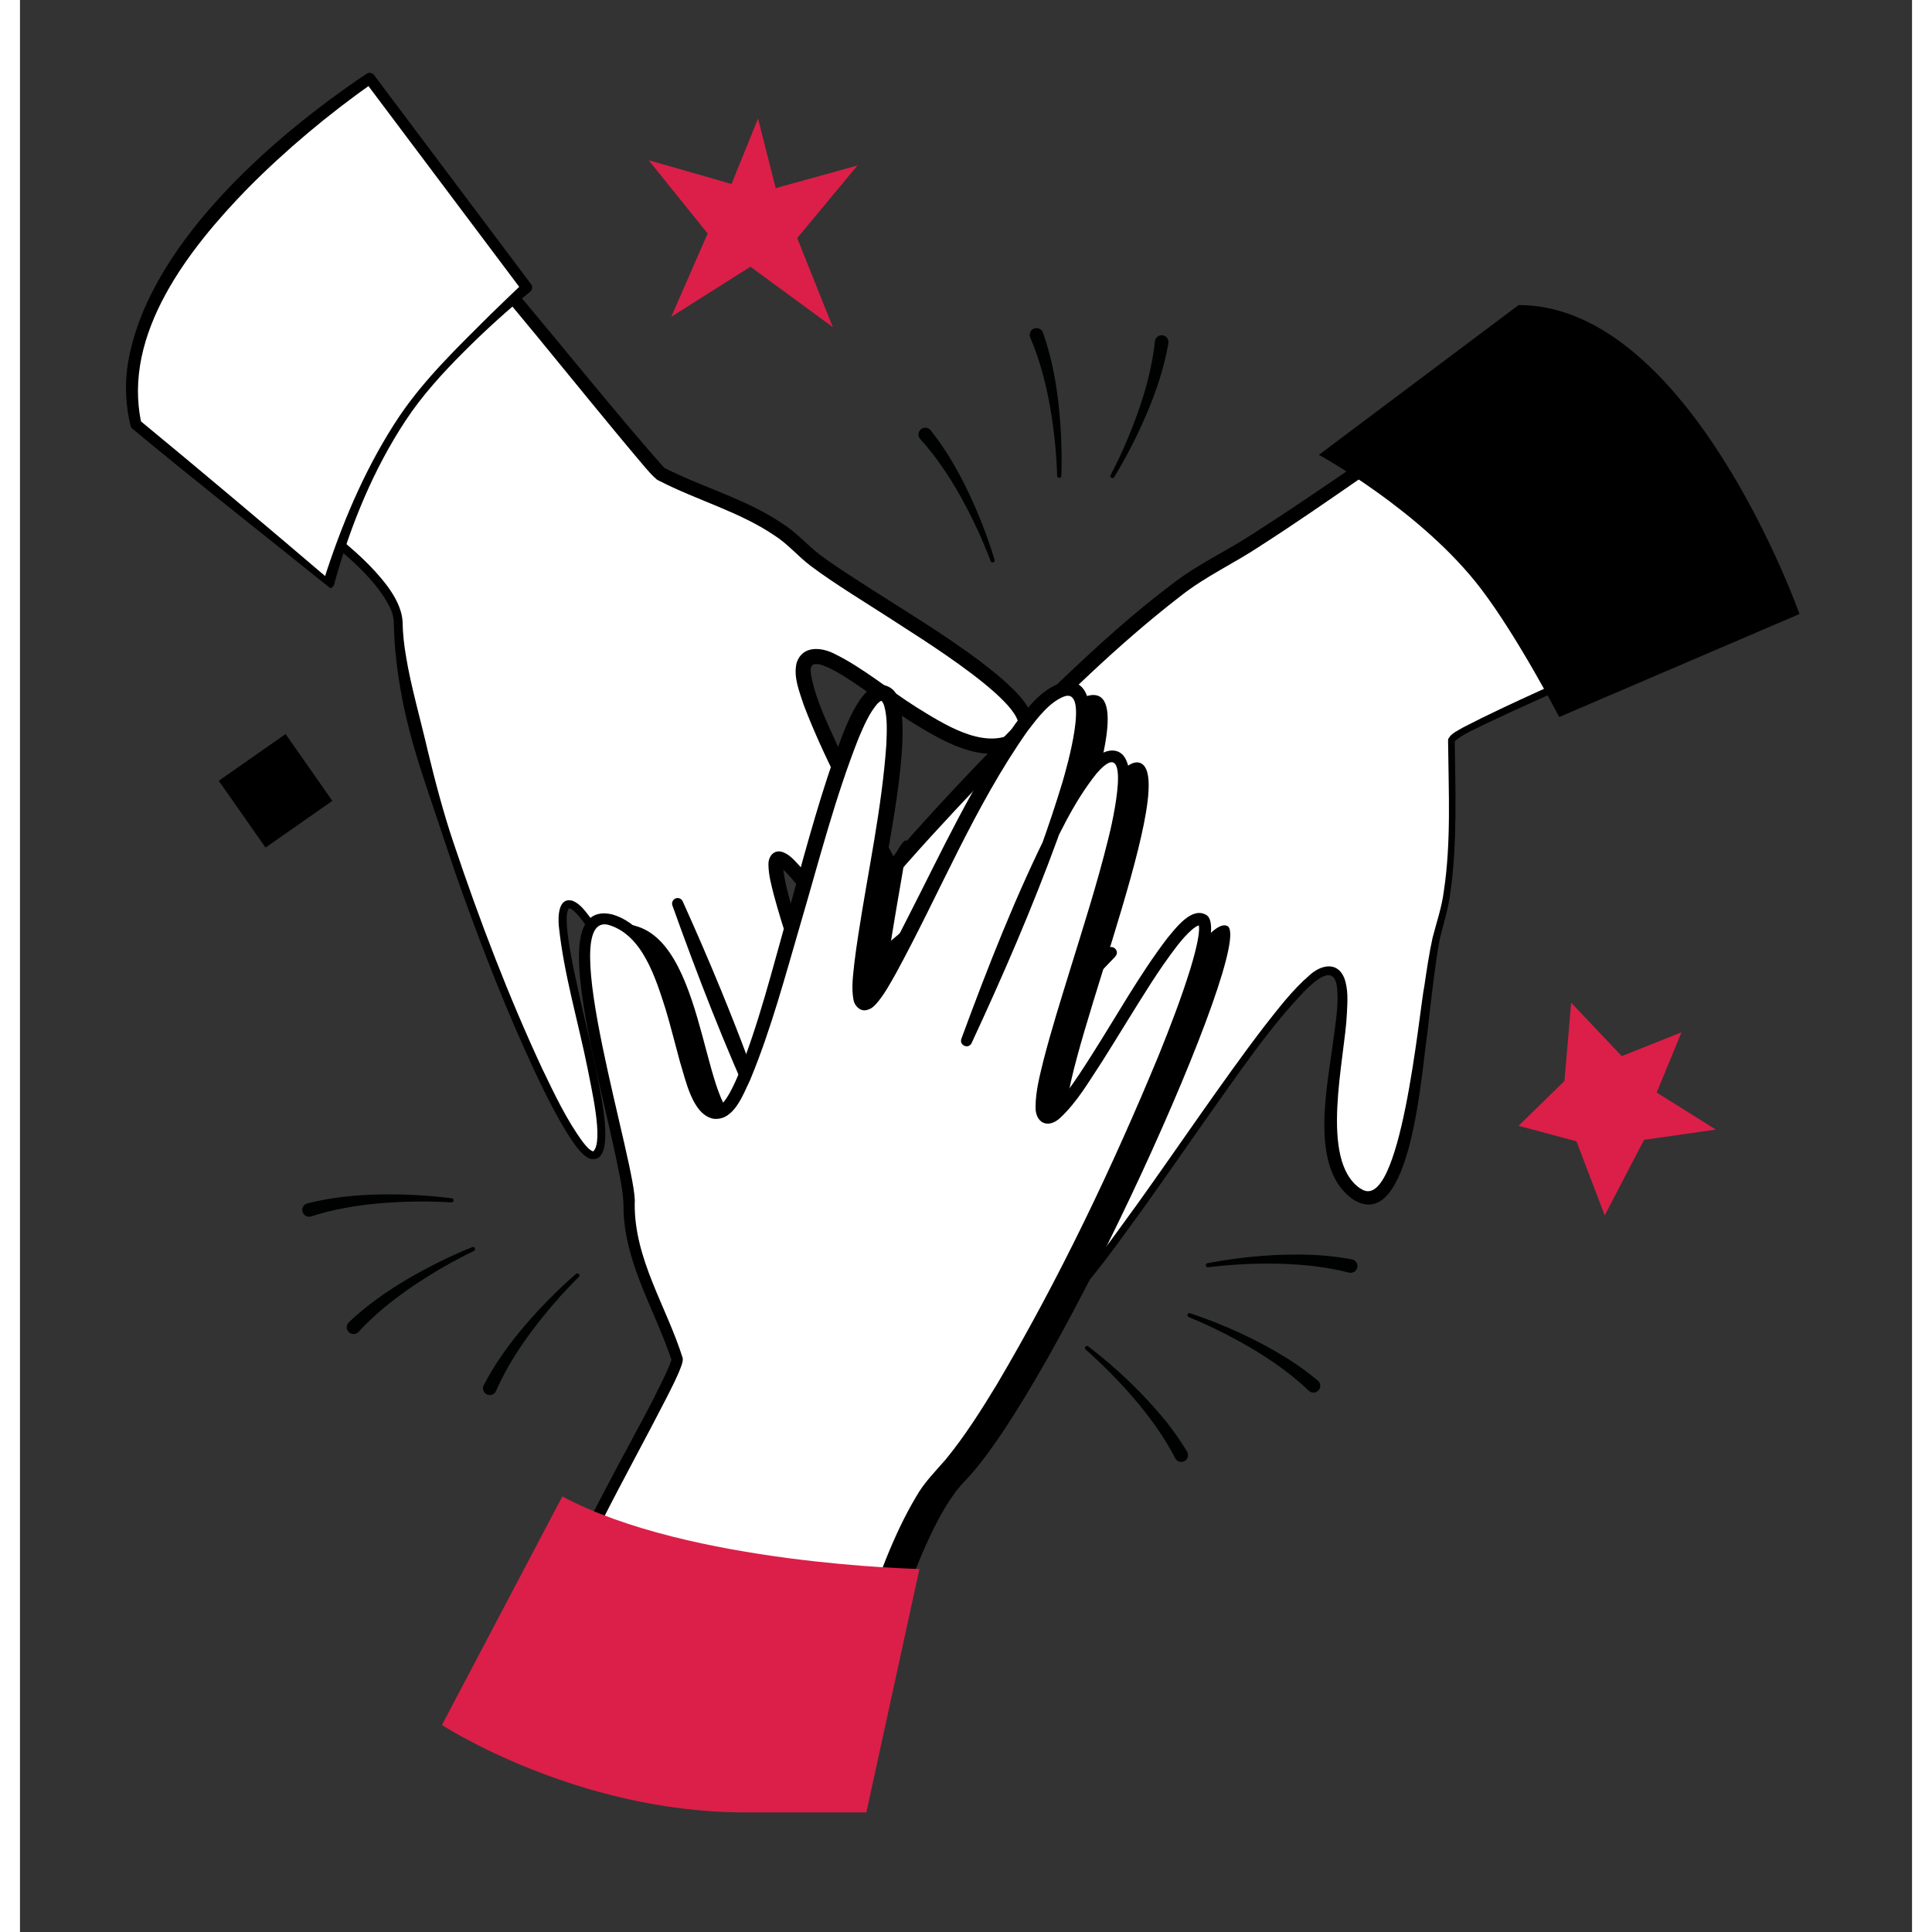
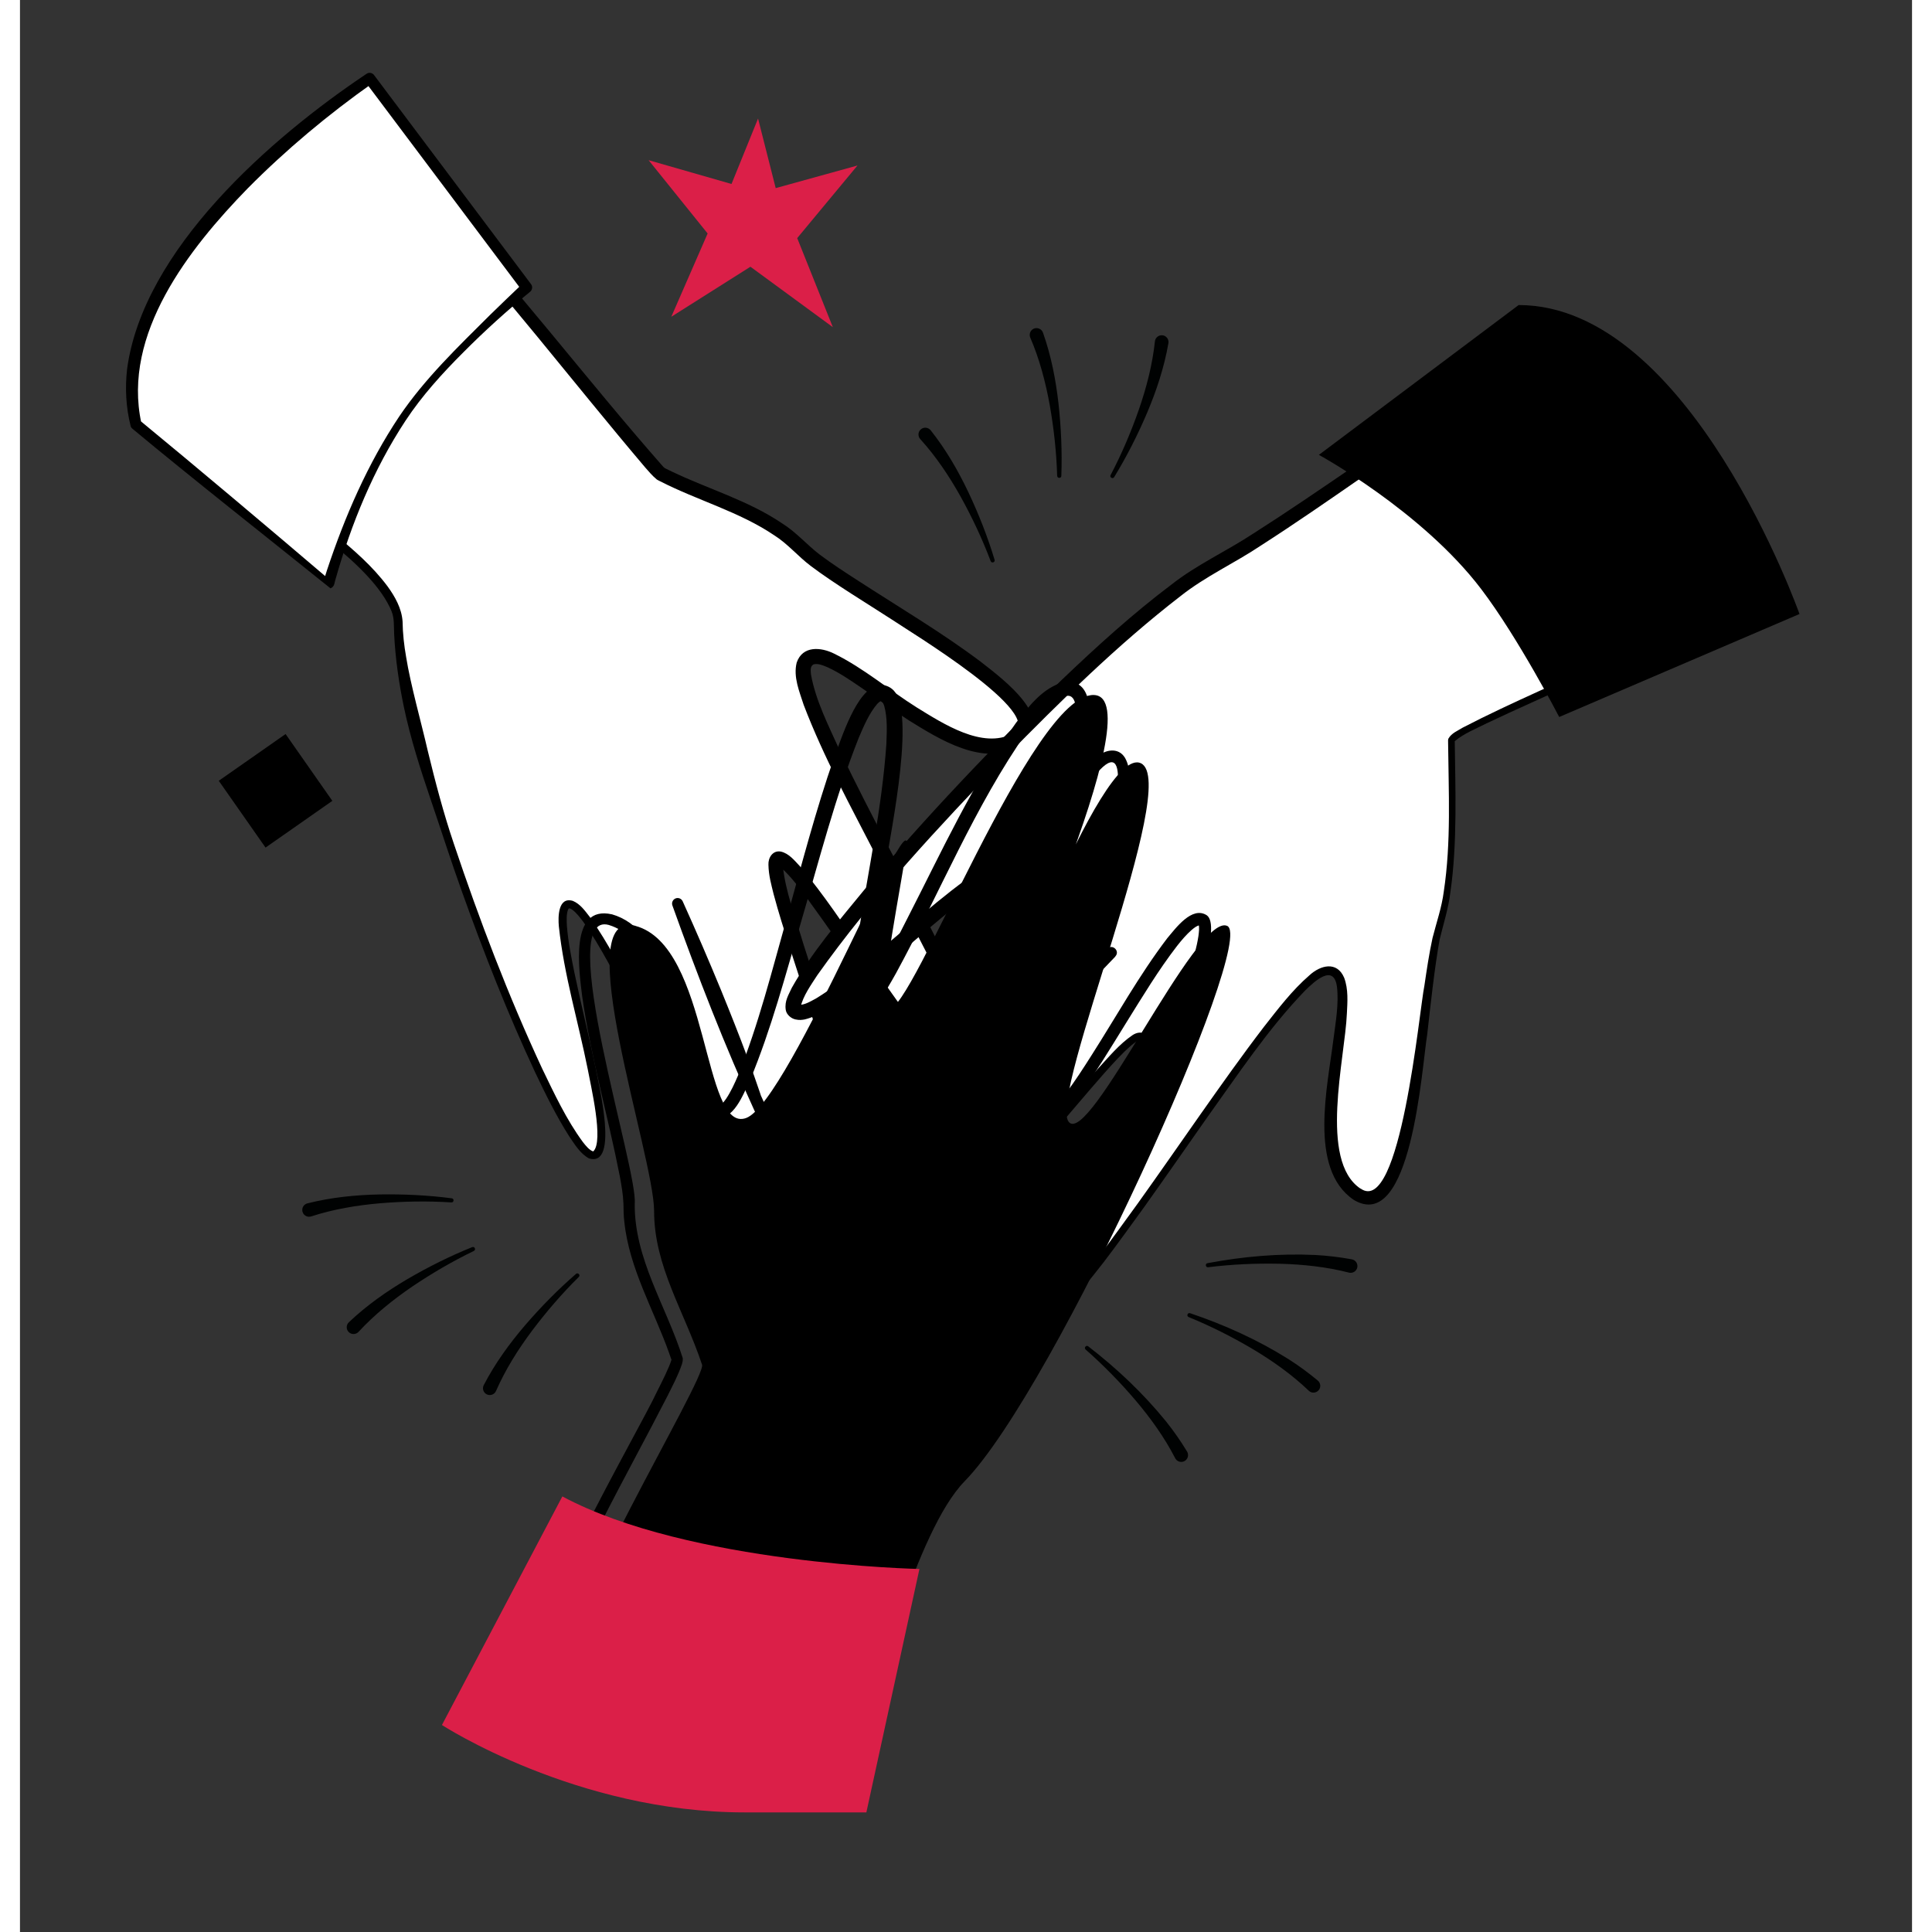
<svg xmlns="http://www.w3.org/2000/svg" width="500" zoomAndPan="magnify" viewBox="0 0 375.12 383.04" height="500" preserveAspectRatio="xMidYMid meet" version="1.2">
  <rect x="0" y="0" width="375.12" height="383.04" fill="#333333" stroke="none" />
  <defs>
    <clipPath id="35c956ed3b">
      <path d="M 21 14.441 L 102 14.441 L 102 117 L 21 117 Z M 21 14.441 " />
    </clipPath>
    <clipPath id="0d14e955d2">
      <path d="M 83 296 L 179 296 L 179 359.328 L 83 359.328 Z M 83 296 " />
    </clipPath>
  </defs>
  <g id="6a20e35b6b">
    <path style=" stroke:none;fill-rule:nonzero;fill:#ffffff;fill-opacity:1;" d="M 197.559 146.75 C 184.234 154.289 159.465 123.191 155.523 131.59 C 151.578 139.992 197.27 210.102 190.836 216.43 C 184.402 222.758 154.086 167.816 150.188 170.293 C 146.293 172.77 173.816 234.75 164.863 243.109 C 155.906 251.469 130.387 179.148 130.387 179.148 C 130.387 179.148 157.168 237.125 148.707 240.02 C 140.25 242.91 115.695 180.266 109.094 179.297 C 102.492 178.336 120.105 226.566 113.93 229.02 C 107.758 231.477 75.121 149.387 74.996 123.586 C 74.93 109.332 27.543 86.117 28.594 80.895 C 32.082 63.496 55.918 27.719 71.902 32.016 C 79.215 33.98 124.613 92.707 127.113 93.984 C 137.102 99.078 147.566 101.215 155.254 109.027 C 162.938 116.84 209.629 139.922 197.566 146.75 Z M 197.559 146.75 " />
-     <path style=" stroke:none;fill-rule:nonzero;fill:#000000;fill-opacity:1;" d="M 198.305 148.066 C 190.883 152.004 182.418 146.648 176.215 142.812 C 173.066 140.773 170.055 138.594 167.031 136.5 C 164.801 134.98 162.582 133.434 160.168 132.316 C 159.191 131.898 158.203 131.484 157.336 131.719 C 156.613 132.105 156.77 132.969 156.824 133.715 C 157.75 138.91 160.336 143.922 162.527 148.785 C 168.895 162.102 176.098 175.043 182.73 188.266 C 186.047 194.98 189.406 201.586 191.809 208.75 C 192.637 211.648 194.43 216.766 190.605 218.27 C 187.312 219.133 184.258 215.594 182.25 213.66 C 173.457 203.977 166.637 192.836 159.066 182.277 C 156.41 178.691 153.957 174.746 150.695 171.832 C 150.559 171.734 150.43 171.652 150.367 171.629 C 150.336 171.609 150.336 171.621 150.387 171.629 C 150.441 171.641 150.598 171.652 150.789 171.578 C 150.988 171.504 151.16 171.336 151.211 171.242 C 151.27 171.164 151.262 171.133 151.262 171.156 C 151.25 171.195 151.23 171.348 151.23 171.504 C 151.723 176.734 153.82 182.035 155.312 187.129 C 158.684 197.695 162.266 208.266 165.055 219.031 C 166.422 224.48 167.73 230.012 167.973 235.684 C 168.012 237.609 167.984 239.59 167.273 241.652 C 165.609 246.141 161.746 245.879 158.727 242.625 C 155.422 239.16 153.094 234.914 150.844 230.82 C 149.086 227.527 147.461 224.18 145.895 220.809 C 139.703 207.309 134.355 193.496 129.352 179.523 C 129.141 178.945 129.445 178.312 130.023 178.105 C 130.562 177.914 131.156 178.18 131.387 178.688 C 134.039 184.547 136.574 190.426 139.016 196.363 C 142.648 205.281 146.164 214.273 148.891 223.527 C 149.777 226.629 150.602 229.758 151.055 233.02 C 151.254 234.652 151.434 236.309 151.094 238.109 C 150.863 239.688 149.465 241.34 147.691 240.988 C 145.406 240.527 143.922 238.641 142.492 237.02 C 137.488 230.66 133.805 223.398 129.992 216.355 C 125.496 207.867 121.27 199.254 116.637 190.848 C 115.086 188.074 113.5 185.293 111.676 182.758 C 111.004 181.875 110.32 180.945 109.441 180.316 C 109.234 180.203 109.066 180.074 108.875 180.094 C 108.758 180.129 108.73 180.203 108.652 180.371 C 108.309 181.328 108.383 182.496 108.434 183.566 C 108.672 186.668 109.305 189.812 109.941 192.93 C 111.254 199.172 112.801 205.395 114.121 211.672 C 114.652 214.754 118.891 231.539 112.801 229.66 C 111.023 228.672 110.031 226.934 108.93 225.355 C 106.324 221.27 104.191 216.914 102.117 212.555 C 96.684 200.922 91.996 188.973 87.668 176.895 C 85.492 170.859 83.555 164.746 81.48 158.672 C 79.414 152.586 77.43 146.449 76.109 140.148 C 75.121 135.402 74.426 130.57 74.184 125.715 C 74.109 124.262 74.25 122.602 73.68 121.211 C 69.961 112.031 54.078 102.004 45.852 96.145 L 37.922 90.711 C 35.293 88.859 32.652 87.035 30.176 84.844 C 29.07 83.738 27.48 82.539 27.648 80.715 C 30.289 69.379 36.379 59.152 43.117 49.793 C 49.25 41.719 60.863 28.258 72.16 30.898 C 73.387 31.258 74.445 32.129 75.371 32.867 C 77.914 34.996 80.141 37.316 82.363 39.648 C 98.23 56.566 112.242 75.168 127.531 92.539 C 127.645 92.648 127.805 92.793 127.816 92.797 C 127.871 92.828 127.656 92.707 127.766 92.77 L 127.898 92.836 L 128.16 92.965 L 129.215 93.48 C 136.473 96.965 144.324 99.188 151.102 103.762 C 153.852 105.473 156 107.996 158.535 109.941 C 161.023 111.809 163.707 113.543 166.383 115.27 C 174.238 120.355 183.023 125.57 190.5 131.215 C 194.746 134.547 206.293 143.004 198.293 148.055 Z M 196.816 145.434 C 203.875 141.73 176.195 125.117 172.93 122.875 C 168.09 119.738 161.371 115.672 156.809 112.227 C 154.242 110.301 152.23 107.816 149.516 106.113 C 142.621 101.457 134.344 99.219 126.934 95.426 L 126.66 95.289 L 126.523 95.223 C 126.523 95.223 126.238 95.066 126.223 95.035 C 125.297 94.258 124.676 93.488 123.93 92.648 C 109.434 75.539 95.84 57.746 80.668 41.266 C 78.492 38.953 76.281 36.637 73.922 34.645 C 73.152 34.035 72.449 33.406 71.586 33.105 C 66.605 31.895 61.836 34.57 57.852 37.465 C 45.66 46.828 33.168 65.957 29.566 80.941 L 29.535 81.078 C 29.547 81.215 29.723 81.547 29.934 81.832 C 32.441 84.758 35.848 86.863 38.996 89.18 C 46.727 94.562 55.156 100.102 62.457 105.988 C 66.211 109.059 69.93 112.301 72.859 116.227 C 74.328 118.242 75.68 120.609 75.855 123.211 C 75.887 125.582 76.152 127.949 76.566 130.293 C 77.418 135.684 79.617 143.453 80.848 148.859 C 82.352 155.059 83.977 161.25 86.027 167.301 C 91.105 182.434 96.809 197.402 103.539 211.879 C 105.949 216.859 108.309 221.938 111.59 226.406 C 112.168 227.148 112.887 228.039 113.637 228.281 C 113.637 228.281 113.637 228.285 113.656 228.273 C 115.824 226.324 113.121 215.078 112.57 212.004 C 110.684 202.562 107.863 193.316 106.84 183.676 C 106.664 181.82 106.664 177.734 109.613 178.609 C 111.098 179.23 112.035 180.602 112.969 181.793 C 116.719 187.105 119.582 192.832 122.625 198.527 C 125.602 204.203 128.508 209.902 131.508 215.547 C 135.312 222.535 138.953 229.66 143.863 235.883 C 148.188 241.109 150.148 240.031 149.207 233.273 C 148.238 227.051 146.133 220.957 144.051 215.004 C 139.723 203.004 134.691 191.215 129.383 179.613 L 131.418 178.789 C 133.922 185.727 136.566 192.625 139.324 199.477 C 143.484 209.719 147.809 219.91 153.023 229.641 C 155.23 233.602 157.43 237.578 160.527 240.82 C 161.352 241.609 162.188 242.367 163.199 242.496 C 165.367 242.23 165.391 237.656 165.328 235.777 C 165.062 230.348 163.77 225 162.434 219.711 C 159.625 208.996 156.043 198.543 152.645 187.98 C 151.516 184.445 150.387 180.918 149.422 177.285 C 148.938 175.312 148.441 173.602 148.391 171.461 C 148.316 170.059 149.23 168.547 150.844 168.832 C 152.473 169.199 153.578 170.641 154.578 171.684 C 159.473 177.449 163.441 183.621 167.77 189.727 C 172 195.781 176.215 201.855 180.816 207.531 C 183.039 210.164 185.445 213.156 188.27 214.973 C 188.598 215.164 188.93 215.324 189.195 215.398 C 189.469 215.488 189.641 215.469 189.688 215.449 C 189.711 215.438 189.723 215.43 189.766 215.398 C 189.805 215.363 189.785 215.395 189.82 215.32 C 189.883 215.215 189.945 214.902 189.957 214.566 C 189.965 212.996 189.469 211.219 188.973 209.656 C 184.027 195.836 176.512 183 169.867 169.922 C 164.781 160.004 159.379 150.227 155.379 139.75 C 154.566 137.191 153.273 134.234 153.992 131.367 C 155.16 127.961 158.809 128.293 161.391 129.578 C 167.297 132.473 172.34 136.836 177.836 140.285 C 183.035 143.477 190.828 148.574 196.805 145.438 L 196.816 145.438 Z M 196.816 145.434 " />
+     <path style=" stroke:none;fill-rule:nonzero;fill:#000000;fill-opacity:1;" d="M 198.305 148.066 C 190.883 152.004 182.418 146.648 176.215 142.812 C 173.066 140.773 170.055 138.594 167.031 136.5 C 164.801 134.98 162.582 133.434 160.168 132.316 C 159.191 131.898 158.203 131.484 157.336 131.719 C 156.613 132.105 156.77 132.969 156.824 133.715 C 157.75 138.91 160.336 143.922 162.527 148.785 C 168.895 162.102 176.098 175.043 182.73 188.266 C 186.047 194.98 189.406 201.586 191.809 208.75 C 192.637 211.648 194.43 216.766 190.605 218.27 C 187.312 219.133 184.258 215.594 182.25 213.66 C 173.457 203.977 166.637 192.836 159.066 182.277 C 156.41 178.691 153.957 174.746 150.695 171.832 C 150.559 171.734 150.43 171.652 150.367 171.629 C 150.336 171.609 150.336 171.621 150.387 171.629 C 150.441 171.641 150.598 171.652 150.789 171.578 C 150.988 171.504 151.16 171.336 151.211 171.242 C 151.27 171.164 151.262 171.133 151.262 171.156 C 151.25 171.195 151.23 171.348 151.23 171.504 C 151.723 176.734 153.82 182.035 155.312 187.129 C 158.684 197.695 162.266 208.266 165.055 219.031 C 166.422 224.48 167.73 230.012 167.973 235.684 C 168.012 237.609 167.984 239.59 167.273 241.652 C 165.609 246.141 161.746 245.879 158.727 242.625 C 155.422 239.16 153.094 234.914 150.844 230.82 C 149.086 227.527 147.461 224.18 145.895 220.809 C 139.703 207.309 134.355 193.496 129.352 179.523 C 129.141 178.945 129.445 178.312 130.023 178.105 C 130.562 177.914 131.156 178.18 131.387 178.688 C 134.039 184.547 136.574 190.426 139.016 196.363 C 142.648 205.281 146.164 214.273 148.891 223.527 C 149.777 226.629 150.602 229.758 151.055 233.02 C 151.254 234.652 151.434 236.309 151.094 238.109 C 150.863 239.688 149.465 241.34 147.691 240.988 C 145.406 240.527 143.922 238.641 142.492 237.02 C 137.488 230.66 133.805 223.398 129.992 216.355 C 125.496 207.867 121.27 199.254 116.637 190.848 C 115.086 188.074 113.5 185.293 111.676 182.758 C 111.004 181.875 110.32 180.945 109.441 180.316 C 109.234 180.203 109.066 180.074 108.875 180.094 C 108.758 180.129 108.73 180.203 108.652 180.371 C 108.309 181.328 108.383 182.496 108.434 183.566 C 108.672 186.668 109.305 189.812 109.941 192.93 C 111.254 199.172 112.801 205.395 114.121 211.672 C 114.652 214.754 118.891 231.539 112.801 229.66 C 111.023 228.672 110.031 226.934 108.93 225.355 C 106.324 221.27 104.191 216.914 102.117 212.555 C 96.684 200.922 91.996 188.973 87.668 176.895 C 85.492 170.859 83.555 164.746 81.48 158.672 C 79.414 152.586 77.43 146.449 76.109 140.148 C 75.121 135.402 74.426 130.57 74.184 125.715 C 74.109 124.262 74.25 122.602 73.68 121.211 C 69.961 112.031 54.078 102.004 45.852 96.145 L 37.922 90.711 C 35.293 88.859 32.652 87.035 30.176 84.844 C 29.07 83.738 27.48 82.539 27.648 80.715 C 30.289 69.379 36.379 59.152 43.117 49.793 C 49.25 41.719 60.863 28.258 72.16 30.898 C 73.387 31.258 74.445 32.129 75.371 32.867 C 77.914 34.996 80.141 37.316 82.363 39.648 C 98.23 56.566 112.242 75.168 127.531 92.539 C 127.645 92.648 127.805 92.793 127.816 92.797 C 127.871 92.828 127.656 92.707 127.766 92.77 L 127.898 92.836 L 128.16 92.965 L 129.215 93.48 C 136.473 96.965 144.324 99.188 151.102 103.762 C 153.852 105.473 156 107.996 158.535 109.941 C 161.023 111.809 163.707 113.543 166.383 115.27 C 174.238 120.355 183.023 125.57 190.5 131.215 C 194.746 134.547 206.293 143.004 198.293 148.055 Z M 196.816 145.434 C 203.875 141.73 176.195 125.117 172.93 122.875 C 168.09 119.738 161.371 115.672 156.809 112.227 C 154.242 110.301 152.23 107.816 149.516 106.113 C 142.621 101.457 134.344 99.219 126.934 95.426 L 126.66 95.289 C 126.523 95.223 126.238 95.066 126.223 95.035 C 125.297 94.258 124.676 93.488 123.93 92.648 C 109.434 75.539 95.84 57.746 80.668 41.266 C 78.492 38.953 76.281 36.637 73.922 34.645 C 73.152 34.035 72.449 33.406 71.586 33.105 C 66.605 31.895 61.836 34.57 57.852 37.465 C 45.66 46.828 33.168 65.957 29.566 80.941 L 29.535 81.078 C 29.547 81.215 29.723 81.547 29.934 81.832 C 32.441 84.758 35.848 86.863 38.996 89.18 C 46.727 94.562 55.156 100.102 62.457 105.988 C 66.211 109.059 69.93 112.301 72.859 116.227 C 74.328 118.242 75.68 120.609 75.855 123.211 C 75.887 125.582 76.152 127.949 76.566 130.293 C 77.418 135.684 79.617 143.453 80.848 148.859 C 82.352 155.059 83.977 161.25 86.027 167.301 C 91.105 182.434 96.809 197.402 103.539 211.879 C 105.949 216.859 108.309 221.938 111.59 226.406 C 112.168 227.148 112.887 228.039 113.637 228.281 C 113.637 228.281 113.637 228.285 113.656 228.273 C 115.824 226.324 113.121 215.078 112.57 212.004 C 110.684 202.562 107.863 193.316 106.84 183.676 C 106.664 181.82 106.664 177.734 109.613 178.609 C 111.098 179.23 112.035 180.602 112.969 181.793 C 116.719 187.105 119.582 192.832 122.625 198.527 C 125.602 204.203 128.508 209.902 131.508 215.547 C 135.312 222.535 138.953 229.66 143.863 235.883 C 148.188 241.109 150.148 240.031 149.207 233.273 C 148.238 227.051 146.133 220.957 144.051 215.004 C 139.723 203.004 134.691 191.215 129.383 179.613 L 131.418 178.789 C 133.922 185.727 136.566 192.625 139.324 199.477 C 143.484 209.719 147.809 219.91 153.023 229.641 C 155.23 233.602 157.43 237.578 160.527 240.82 C 161.352 241.609 162.188 242.367 163.199 242.496 C 165.367 242.23 165.391 237.656 165.328 235.777 C 165.062 230.348 163.77 225 162.434 219.711 C 159.625 208.996 156.043 198.543 152.645 187.98 C 151.516 184.445 150.387 180.918 149.422 177.285 C 148.938 175.312 148.441 173.602 148.391 171.461 C 148.316 170.059 149.23 168.547 150.844 168.832 C 152.473 169.199 153.578 170.641 154.578 171.684 C 159.473 177.449 163.441 183.621 167.77 189.727 C 172 195.781 176.215 201.855 180.816 207.531 C 183.039 210.164 185.445 213.156 188.27 214.973 C 188.598 215.164 188.93 215.324 189.195 215.398 C 189.469 215.488 189.641 215.469 189.688 215.449 C 189.711 215.438 189.723 215.43 189.766 215.398 C 189.805 215.363 189.785 215.395 189.82 215.32 C 189.883 215.215 189.945 214.902 189.957 214.566 C 189.965 212.996 189.469 211.219 188.973 209.656 C 184.027 195.836 176.512 183 169.867 169.922 C 164.781 160.004 159.379 150.227 155.379 139.75 C 154.566 137.191 153.273 134.234 153.992 131.367 C 155.16 127.961 158.809 128.293 161.391 129.578 C 167.297 132.473 172.34 136.836 177.836 140.285 C 183.035 143.477 190.828 148.574 196.805 145.438 L 196.816 145.438 Z M 196.816 145.434 " />
    <path style=" stroke:none;fill-rule:nonzero;fill:#ffffff;fill-opacity:1;" d="M 61.227 115.59 C 61.227 115.59 67.215 93.117 79.457 78.031 C 87.145 68.555 100.441 56.996 100.441 56.996 L 69.32 15.539 C 69.32 15.539 14.938 51.082 22.996 84.148 L 61.227 115.586 Z M 61.227 115.59 " />
    <g clip-rule="nonzero" clip-path="url(#35c956ed3b)">
      <path style=" stroke:none;fill-rule:nonzero;fill:#000000;fill-opacity:1;" d="M 60.895 114.543 C 60.613 114.574 60.211 114.988 60.184 115.23 L 60.203 115.164 C 60.359 114.648 60.668 113.66 60.844 113.125 C 64.395 102.418 68.93 91.953 75.203 82.551 C 80.27 75.055 86.848 68.766 93.227 62.41 C 95.379 60.316 97.527 58.238 99.723 56.164 L 99.566 57.652 L 68.445 16.207 L 69.93 16.465 C 61.121 22.684 52.75 29.676 45.156 37.34 C 33.523 49.281 20.215 66.199 24.07 83.895 L 23.699 83.305 C 34.555 92.227 50.055 105.293 60.895 114.543 Z M 61.562 116.641 C 49.957 107.312 33.543 94.375 22.277 84.984 C 22.09 84.836 21.973 84.633 21.93 84.414 C 21.008 80.75 20.812 76.918 21.238 73.18 C 24.414 49.449 49.75 27.309 68.719 14.629 C 69.203 14.297 69.859 14.422 70.203 14.887 L 101.324 56.336 C 101.672 56.805 101.59 57.453 101.16 57.828 C 96.555 61.586 92.125 65.609 87.926 69.828 C 83.734 74.023 79.719 78.43 76.449 83.391 C 70.129 92.98 65.699 103.785 62.57 114.816 L 62.426 115.348 L 62.359 115.617 L 62.328 115.746 L 62.309 115.816 C 62.289 115.902 62.191 116.148 62.047 116.301 C 61.906 116.469 61.719 116.578 61.562 116.641 Z M 61.562 116.641 " />
    </g>
    <path style=" stroke:none;fill-rule:nonzero;fill:#ffffff;fill-opacity:1;" d="M 265.074 236.738 C 252.242 228.379 268.453 192.078 259.18 192.438 C 249.91 192.805 208.695 265.637 200.117 262.84 C 191.543 260.047 226.363 207.84 222.371 205.52 C 218.383 203.203 186.461 251.742 174.918 247.637 C 163.371 243.531 216.371 188.863 216.371 188.863 C 216.371 188.863 166.246 242.477 159.789 236.297 C 153.328 230.125 197.641 179.484 195.457 173.18 C 193.273 166.879 158.559 204.711 153.539 200.359 C 148.516 196.012 214.316 123.781 237.164 111.797 C 249.785 105.176 284.574 79.273 289.691 77.793 C 306.742 72.887 332.551 100.605 336.098 116.77 C 337.719 124.168 283.801 143.973 283.816 146.781 C 283.891 157.988 284.742 173.484 281.348 183.906 C 277.949 194.328 276.695 244.297 265.082 236.734 L 265.074 236.734 Z M 265.074 236.738 " />
    <path style=" stroke:none;fill-rule:nonzero;fill:#000000;fill-opacity:1;" d="M 264.359 237.832 C 255.387 231.703 259.305 215.141 260.41 206.023 C 260.852 202.617 261.508 198.98 261.105 195.625 C 260.461 190.949 256.586 194.625 254.785 196.391 C 247.379 204.078 241.43 213.109 235.207 221.785 C 231.098 227.641 227.016 233.527 222.848 239.367 C 217.562 246.602 212.441 254.086 206.039 260.445 C 204.418 261.848 202.754 263.656 200.375 263.637 C 198.082 263.395 197.809 260.656 198.113 258.949 C 199.051 253.527 201.555 248.613 203.812 243.688 C 205.367 240.445 207 237.254 208.652 234.074 C 212.719 226.113 217.215 218.375 220.773 210.195 C 221.254 208.898 221.949 207.508 221.91 206.141 C 221.906 206.09 221.895 206.098 221.91 206.113 C 221.93 206.152 221.992 206.195 222.016 206.195 C 221.539 206.281 220.855 206.836 220.391 207.207 C 218.391 208.914 216.625 210.93 214.863 212.898 C 207.789 220.953 201.059 229.41 193.547 237.109 C 189.398 241.148 181.34 249.754 175.195 248.625 C 174.109 248.434 172.887 247.562 172.594 246.414 C 169.637 236.465 207.379 196.887 215.578 188.098 C 216.602 187.074 218.141 188.551 217.172 189.613 C 204.027 203.477 190.723 217.215 176.023 229.465 C 173.531 231.484 171 233.453 168.246 235.219 C 166.016 236.535 163.781 238.098 160.938 238.105 C 156.832 237.75 157.598 232.961 158.719 230.312 C 160.496 225.754 163.109 221.629 165.684 217.535 C 174.152 204.145 184.266 191.801 192.27 178.16 C 192.977 176.789 193.852 175.281 194.062 173.809 C 194.062 173.707 194.062 173.633 194.062 173.641 C 194.078 173.695 194.094 173.707 194.145 173.777 C 194.219 173.871 194.363 173.938 194.398 173.938 C 194.469 173.938 194.227 173.938 193.965 174.027 C 193.699 174.105 193.387 174.23 193.078 174.387 C 190.457 175.727 187.922 177.777 185.555 179.641 C 178.102 185.625 171.184 192.086 163.422 197.816 C 161.004 199.496 158.559 201.375 155.602 202.109 C 155.094 202.207 154.504 202.289 153.77 202.117 C 152.887 201.941 151.949 201.141 151.82 200.207 C 151.559 198.414 152.402 197.234 153.012 195.863 C 156.988 188.805 162.277 182.664 167.34 176.48 C 179.691 161.879 192.816 147.992 206.59 134.746 C 213.516 128.141 220.621 121.676 228.289 115.902 C 233.277 111.965 239.184 109.301 244.535 105.773 C 257.945 97.238 270.707 87.844 284.184 79.367 C 285.93 78.348 287.754 77.066 289.812 76.535 C 294.32 75.391 299.195 76.434 303.32 78.188 C 316.906 84.141 330.363 98.996 335.793 112.727 C 336.223 113.879 336.586 115.059 336.867 116.254 C 337.004 116.758 337.059 117.367 336.891 117.859 C 335.574 121.629 328.695 125.031 325.348 127 C 316.945 131.539 308.207 135.426 299.531 139.371 C 296.641 140.68 293.75 141.992 290.891 143.352 C 288.742 144.457 286.281 145.402 284.457 146.949 C 284.57 156.07 285.012 167.211 283.586 176.945 C 283.203 180.125 282.215 183.156 281.465 186.262 C 280.484 191.613 279.621 199.574 279 205.082 C 277.918 211.656 275.898 244.879 264.348 237.84 L 264.359 237.84 Z M 265.789 235.641 C 273.715 241.273 277.422 200.32 278.445 195.395 C 278.91 192.246 279.371 189.098 280.059 185.949 C 280.832 182.895 281.891 179.895 282.289 176.738 C 283.77 166.945 283.234 157.02 283.141 147.129 C 283.141 146.918 283.109 146.664 283.207 146.434 C 283.828 145.332 285.066 144.879 286.023 144.27 C 295.898 139.137 306.23 134.949 316.176 129.977 C 321.762 127.16 327.531 124.336 332.488 120.539 C 333.551 119.672 334.805 118.621 335.223 117.41 C 335.258 117.223 335.285 117.117 335.234 116.945 C 334.949 115.734 334.582 114.543 334.129 113.375 C 329.395 101.945 320.547 91.973 310.566 84.793 C 304.754 80.832 297.551 77.168 290.418 78.867 C 288.656 79.352 287.152 80.508 285.5 81.465 C 272.199 90.047 259.41 99.566 246.062 108.137 C 240.828 111.648 235.059 114.238 230.047 118.219 C 217.551 127.875 206.285 139.016 195.207 150.297 C 182.141 163.969 169.023 177.902 158.086 193.332 C 156.82 195.285 155.242 197.488 154.777 199.625 C 154.777 199.562 154.676 199.383 154.602 199.312 C 154.555 199.258 154.516 199.234 154.523 199.238 C 154.496 199.223 154.465 199.215 154.492 199.223 C 155.66 199.234 156.77 198.508 157.84 197.949 C 164.496 193.848 170.266 188.473 176.344 183.434 C 180.008 180.355 183.66 177.23 187.562 174.398 C 189.25 173.223 191.047 171.902 193.145 171.223 C 194.605 170.711 196.547 171.164 196.926 173.027 C 197.074 173.812 196.965 174.344 196.863 174.84 C 196.418 176.629 195.652 178.031 194.82 179.578 C 190.027 187.926 184.215 195.539 178.742 203.383 C 173.309 211.141 167.707 218.82 163.191 227.125 C 162.148 229.145 161.117 231.188 160.613 233.359 C 160.473 234.02 160.434 234.695 160.547 235.062 C 161 236.59 165.91 233.652 166.855 233.039 C 169.465 231.387 171.969 229.473 174.422 227.512 C 189.062 215.449 202.43 201.816 215.566 188.129 L 217.16 189.652 C 207.262 199.934 197.59 210.52 188.578 221.59 C 186.34 224.367 184.145 227.18 182.055 230.062 C 179.078 234.34 175.785 238.715 174.328 243.715 C 174.012 245.129 173.891 246.621 175.574 246.953 C 178.75 247.445 181.977 244.973 184.512 243.125 C 195.605 234.105 204.191 222.504 213.715 211.891 C 215.883 209.551 217.926 207.023 220.605 205.207 C 221.277 204.766 222.484 204.371 223.129 205.246 C 223.453 205.711 223.457 206.281 223.414 206.742 C 223.227 208.188 222.676 209.48 222.152 210.785 C 218.547 219.02 214.035 226.809 209.957 234.777 C 206.703 241.105 203.367 247.469 200.914 254.141 C 198.988 259.281 197.945 266.113 205.023 259.406 C 211.336 253.133 216.402 245.73 221.656 238.539 C 225.816 232.719 229.898 226.832 234.016 220.969 C 238.141 215.113 242.281 209.258 246.648 203.555 C 249.43 200.023 252.188 196.359 255.641 193.371 C 257.809 191.363 261.105 190.477 262.539 193.855 C 263.391 196.141 263.188 198.656 263.074 200.93 C 262.715 209.777 257.465 230.137 265.781 235.664 L 265.781 235.641 Z M 265.789 235.641 " />
    <path style=" stroke:none;fill-rule:nonzero;fill:#000000;fill-opacity:1;" d="M 257.523 90.18 C 257.523 90.18 277.941 101.312 289.699 116.785 C 297.082 126.496 305.168 142.152 305.168 142.152 L 352.809 121.734 C 352.809 121.734 331.152 60.48 297.125 60.48 L 257.527 90.18 Z M 257.523 90.18 " />
    <path style=" stroke:none;fill-rule:nonzero;fill:#000000;fill-opacity:1;" d="M 122.012 183.566 C 136.797 187.531 135.281 224.875 143.984 221.652 C 152.684 218.43 178.207 153.711 175.668 168.938 C 173.129 184.168 170.031 199.512 172.285 199.996 C 176.801 200.965 200.648 137.477 212.895 137.793 C 225.141 138.109 192.617 207.566 192.617 207.566 C 192.617 207.566 214.188 147.465 222.242 151.328 C 230.297 155.195 203.871 217.07 207.902 222.391 C 211.93 227.707 233.203 180.98 239.324 183.559 C 245.449 186.137 205.285 275.207 187.281 293.684 C 177.332 303.891 170.371 336.18 165.961 339.168 C 151.273 349.117 117.488 344.434 109.105 330.164 C 105.266 323.637 136.121 273.23 135.23 270.566 C 131.688 259.93 125.723 251.066 125.723 240.109 C 125.723 229.156 108.633 179.957 122.016 183.551 L 122.016 183.566 Z M 122.012 183.566 " />
-     <path style=" stroke:none;fill-rule:nonzero;fill:#ffffff;fill-opacity:1;" d="M 117.059 182.328 C 131.848 186.297 130.332 223.641 139.031 220.418 C 147.734 217.195 161.695 137.371 170.719 137.371 C 179.742 137.371 162.824 197.801 167.336 198.77 C 171.848 199.738 195.699 136.246 207.945 136.562 C 220.191 136.887 187.668 206.34 187.668 206.34 C 187.668 206.34 209.234 146.234 217.293 150.098 C 225.348 153.965 198.922 215.84 202.949 221.164 C 206.98 226.48 228.254 179.75 234.375 182.328 C 240.5 184.906 200.336 273.977 182.332 292.453 C 172.383 302.664 165.422 334.949 161.012 337.938 C 146.324 347.887 112.539 343.203 104.156 328.934 C 100.316 322.406 131.172 272 130.281 269.336 C 126.738 258.699 120.773 249.836 120.773 238.883 C 120.773 227.926 103.684 178.727 117.066 182.324 Z M 117.059 182.328 " />
    <path style=" stroke:none;fill-rule:nonzero;fill:#000000;fill-opacity:1;" d="M 117.348 181.266 C 127.762 184.23 130.395 200.898 133.125 209.898 C 133.797 211.91 135.723 220.438 138.609 219.27 C 139.133 219.051 139.617 218.363 139.996 217.848 C 140.922 216.469 141.68 214.836 142.375 213.195 C 146.438 203.09 149.094 192.434 152.055 181.93 C 154.992 171.344 157.77 160.672 161.383 150.266 C 162.914 146.363 165.82 136.656 170.223 135.832 C 171.484 135.578 172.93 136.348 173.527 137.277 C 177.531 143.078 172.148 167.219 171.043 175.031 C 170.117 180.422 169.137 185.793 168.453 191.203 C 168.227 193.332 167.867 195.793 168.223 197.637 C 168.184 197.59 168.117 197.488 167.91 197.371 C 167.73 197.258 167.426 197.238 167.297 197.27 C 167.023 197.34 167.129 197.34 167.199 197.27 C 167.59 196.953 167.926 196.484 168.266 196.027 C 171.258 191.605 173.594 186.609 176.07 181.82 C 182.762 168.766 188.91 155.281 197.492 143.285 C 199.875 140.242 202.344 136.875 206.16 135.473 C 212.355 133.738 212.484 140.801 211.781 144.918 C 210.633 152.312 208.191 159.27 205.727 166.258 C 200.684 180.055 194.859 193.496 188.672 206.805 C 188.059 208.066 186.188 207.266 186.637 205.965 C 191.922 191.625 197.484 177.379 204.367 163.711 C 206.949 158.941 209.379 153.836 213.465 150.098 C 214.957 148.73 217.727 147.961 219.105 150.281 C 220.402 152.668 219.961 155.309 219.762 157.762 C 217.973 169.926 213.824 181.539 210.34 193.266 C 208.555 199.086 206.734 204.902 205.23 210.754 C 204.566 213.547 203.738 216.605 203.734 219.41 C 203.758 219.801 203.77 220.176 203.906 220.438 C 203.918 220.453 203.934 220.453 203.871 220.418 C 203.812 220.387 203.734 220.387 203.746 220.387 C 205.266 219.66 206.297 218.051 207.441 216.652 C 209.223 214.27 210.871 211.715 212.492 209.156 C 217.434 201.414 221.863 193.379 227.445 186.035 C 229.117 184.062 232.371 179.547 235.312 181.473 C 240.93 185.562 216.695 235.84 213.023 243.422 C 206.262 257.102 199.207 270.723 190.762 283.484 C 188.25 287.293 185.371 291.023 182.215 294.34 C 179.395 297.789 177.418 301.848 175.582 305.922 C 173.133 311.438 171.09 317.164 169.035 322.895 C 168.004 325.766 166.984 328.641 165.855 331.512 C 164.941 333.703 164.117 335.945 162.664 337.926 C 162.141 338.633 161.324 339.176 160.566 339.602 C 145.742 348.508 112.633 344.906 103.148 329.484 C 99.223 323.504 122.414 284.262 126.328 275.84 C 127.277 273.953 128.66 271.25 129.176 269.574 C 129.207 269.73 129.215 269.715 129.184 269.641 L 129.09 269.375 L 128.719 268.312 C 125.711 259.805 120.762 251.469 119.816 242.191 C 119.668 241.078 119.668 239.805 119.645 238.676 C 119.582 236.844 119.258 235.035 118.922 233.199 C 116.59 221.258 113.148 209.488 111.441 197.363 C 110.867 192.438 108.867 179.371 117.348 181.273 Z M 116.773 183.391 C 105.793 180.305 122.582 232.043 121.879 238.621 C 121.781 249.625 128.145 258.941 131.398 269.258 C 131.449 269.691 131.34 270.125 131.25 270.43 C 130.469 272.734 129.383 274.723 128.332 276.852 C 124.16 284.992 119.75 293.004 115.605 301.148 C 112.199 307.922 108.758 314.672 106.23 321.789 C 105.59 323.789 104.832 325.91 105 327.922 C 105.023 328.105 105.066 328.211 105.129 328.348 L 105.262 328.559 C 105.441 328.863 105.641 329.156 105.844 329.449 C 115.352 342.684 148.281 346.371 160.84 336.492 C 163.621 332.137 164.988 326.938 166.852 322.109 C 169.984 313.492 172.941 304.664 177.688 296.707 C 179.207 294.004 181.449 291.746 183.469 289.434 C 187.281 284.797 190.543 279.648 193.668 274.5 C 206.02 253.594 216.547 231.527 225.816 209.098 C 228.086 203.469 230.277 197.785 232.055 192.035 C 232.699 189.898 233.309 187.75 233.645 185.566 C 233.742 184.75 233.855 183.98 233.688 183.324 C 233.668 183.266 233.656 183.297 233.766 183.391 C 233.949 183.508 233.891 183.461 233.879 183.465 C 233.438 183.465 232.855 183.898 232.301 184.367 C 231.27 185.262 230.301 186.398 229.391 187.559 C 225.719 192.316 222.57 197.559 219.379 202.68 C 217.777 205.27 216.188 207.871 214.547 210.457 C 211.945 214.367 209.676 218.438 206.145 221.715 C 203.695 223.875 201.305 222.547 201.348 219.484 C 201.375 216.188 202.188 213.281 202.934 210.172 C 204.473 204.223 206.305 198.402 208.098 192.57 C 210.789 183.852 213.582 175.168 215.762 166.316 C 216.594 163.113 220.758 144.875 213.453 153.344 C 208.766 159.184 205.641 166.188 202.43 172.934 C 197.387 183.973 192.895 195.316 188.715 206.719 L 186.68 205.879 C 194.152 189.285 201.418 172.465 206.695 155.039 C 207.496 152.309 212.129 136.234 206.996 138.09 C 204.062 139.234 201.703 142.395 199.746 144.953 C 189.246 159.883 182.402 176.969 173.68 192.961 C 172.52 195 171.379 197.16 169.77 199.012 C 169.16 199.613 168.895 199.992 167.801 200.27 C 166.465 200.543 165.426 199.301 165.246 198.203 C 164.789 195.688 165.203 193.223 165.434 190.844 C 165.656 189 165.926 187.172 166.203 185.359 C 168.121 172.754 170.898 160.227 171.77 147.531 C 171.867 144.973 172.012 142.32 171.34 139.93 C 171.234 139.594 171.09 139.309 170.973 139.141 C 170.844 138.973 170.805 138.973 170.793 138.969 C 170.711 138.969 170.781 138.938 170.594 139.023 C 170.426 139.117 170.184 139.316 169.949 139.57 C 168.336 141.465 167.309 143.918 166.297 146.27 C 161.609 158.113 158.465 170.496 154.875 182.727 C 151.77 193.289 148.977 203.977 144.727 214.199 C 143.332 217.027 141.574 222.207 137.566 221.816 C 133.293 221.102 131.965 213.984 130.855 210.543 C 129.879 206.992 129.016 203.449 127.973 199.984 C 126.016 193.922 123.449 185.43 116.789 183.402 Z M 116.773 183.391 " />
    <g clip-rule="nonzero" clip-path="url(#0d14e955d2)">
      <path style=" stroke:none;fill-rule:nonzero;fill:#db1f48;fill-opacity:1;" d="M 107.535 296.676 L 83.66 342 C 83.66 342 110.266 359.328 143.68 359.328 L 167.805 359.328 L 178.328 311.066 C 178.328 311.066 132.641 310.141 107.535 296.684 Z M 107.535 296.676 " />
    </g>
    <path style=" stroke:none;fill-rule:nonzero;fill:#000202;fill-opacity:1;" d="M 192.441 111.23 C 190.785 106.84 188.766 102.555 186.492 98.457 C 184.227 94.402 181.613 90.496 178.508 87.074 C 177.984 86.52 178.023 85.645 178.586 85.141 C 179.164 84.621 180.07 84.699 180.555 85.309 C 183.574 89.109 185.996 93.297 188.066 97.656 C 190.102 101.984 191.848 106.414 193.23 110.988 C 193.379 111.484 192.629 111.746 192.449 111.242 L 192.449 111.23 Z M 192.441 111.23 " />
    <path style=" stroke:none;fill-rule:nonzero;fill:#000202;fill-opacity:1;" d="M 205.633 94.34 C 205.496 89.648 204.977 84.938 204.164 80.32 C 203.336 75.75 202.137 71.203 200.312 66.957 C 200 66.27 200.312 65.449 201.012 65.156 C 201.727 64.852 202.566 65.219 202.82 65.949 C 204.441 70.527 205.367 75.273 205.906 80.066 C 206.422 84.816 206.633 89.574 206.461 94.359 C 206.441 94.875 205.641 94.875 205.641 94.34 Z M 205.633 94.34 " />
    <path style=" stroke:none;fill-rule:nonzero;fill:#000202;fill-opacity:1;" d="M 216.234 94.184 C 218.414 90.027 220.273 85.668 221.82 81.242 C 223.34 76.852 224.52 72.305 225.012 67.703 C 225.074 66.945 225.758 66.391 226.508 66.473 C 227.277 66.555 227.832 67.285 227.688 68.051 C 226.855 72.832 225.34 77.422 223.457 81.867 C 221.582 86.266 219.426 90.512 216.938 94.594 C 216.664 95.035 215.969 94.645 216.23 94.176 L 216.234 94.176 Z M 216.234 94.184 " />
    <path style=" stroke:none;fill-rule:nonzero;fill:#000202;fill-opacity:1;" d="M 110.781 253.18 C 107.445 256.477 104.355 260.07 101.535 263.816 C 98.754 267.535 96.25 271.516 94.391 275.754 C 94.102 276.453 93.285 276.777 92.598 276.469 C 91.883 276.156 91.586 275.293 91.953 274.605 C 94.195 270.293 97.031 266.383 100.168 262.719 C 103.293 259.098 106.625 255.699 110.242 252.562 C 110.633 252.227 111.18 252.805 110.789 253.172 Z M 110.781 253.18 " />
    <path style=" stroke:none;fill-rule:nonzero;fill:#000202;fill-opacity:1;" d="M 89.984 248.016 C 85.758 250.055 81.668 252.445 77.777 255.07 C 73.941 257.688 70.285 260.637 67.141 264.035 C 66.637 264.598 65.762 264.641 65.211 264.125 C 64.637 263.598 64.637 262.688 65.203 262.152 C 68.723 258.812 72.68 256.027 76.836 253.582 C 80.965 251.172 85.227 249.043 89.66 247.254 C 90.137 247.059 90.469 247.785 89.984 248.012 Z M 89.984 248.016 " />
    <path style=" stroke:none;fill-rule:nonzero;fill:#000202;fill-opacity:1;" d="M 85.523 238.391 C 80.84 238.094 76.102 238.172 71.426 238.559 C 66.801 238.957 62.16 239.73 57.762 241.16 C 57.047 241.41 56.262 241.02 56.031 240.297 C 55.789 239.559 56.234 238.758 56.992 238.578 C 61.699 237.391 66.512 236.906 71.332 236.809 C 76.113 236.734 80.871 236.961 85.609 237.578 C 86.121 237.645 86.051 238.441 85.516 238.391 Z M 85.523 238.391 " />
    <path style=" stroke:none;fill-rule:nonzero;fill:#000202;fill-opacity:1;" d="M 211.781 266.914 C 217.465 271.301 222.699 276.238 227.227 281.82 C 228.73 283.703 230.121 285.695 231.391 287.789 C 231.773 288.43 231.574 289.262 230.934 289.645 C 230.266 290.062 229.363 289.793 229.023 289.086 C 226.906 284.977 224.16 281.156 221.16 277.617 C 219.637 275.832 218.055 274.094 216.402 272.418 C 214.75 270.742 213.043 269.102 211.281 267.566 C 210.883 267.238 211.367 266.605 211.789 266.922 L 211.781 266.922 Z M 211.781 266.914 " />
    <path style=" stroke:none;fill-rule:nonzero;fill:#000202;fill-opacity:1;" d="M 231.984 260.352 C 238.785 262.648 245.344 265.609 251.438 269.426 C 253.473 270.715 255.43 272.152 257.312 273.715 C 257.883 274.195 257.965 275.043 257.484 275.617 C 257.008 276.188 256.156 276.27 255.586 275.789 C 252.219 272.562 248.355 269.809 244.324 267.418 C 240.289 265.035 236.059 262.898 231.711 261.129 C 231.227 260.945 231.477 260.188 231.984 260.352 Z M 231.984 260.352 " />
    <path style=" stroke:none;fill-rule:nonzero;fill:#000202;fill-opacity:1;" d="M 235.434 250.438 C 242.488 249.109 249.652 248.477 256.832 248.816 C 259.242 248.949 261.652 249.234 264.055 249.676 C 264.789 249.812 265.273 250.512 265.145 251.246 C 265.012 251.98 264.305 252.465 263.57 252.332 C 259.051 251.164 254.344 250.664 249.652 250.551 C 244.965 250.453 240.234 250.664 235.574 251.246 C 235.066 251.328 234.91 250.539 235.434 250.438 Z M 235.434 250.438 " />
    <path style=" stroke:none;fill-rule:nonzero;fill:#db1f48;fill-opacity:1;" d="M 141.07 36.477 L 146.332 23.504 L 149.832 37.297 L 166.043 32.812 L 154.094 47.207 L 161.156 64.859 L 144.82 52.883 L 129.133 62.801 L 136.336 46.293 L 124.633 31.758 Z M 141.07 36.477 " />
    <path style=" stroke:none;fill-rule:nonzero;fill:#000000;fill-opacity:1;" d="M 39.414 154.797 L 52.66 145.531 L 61.93 158.777 L 48.684 168.043 Z M 39.414 154.797 " />
-     <path style=" stroke:none;fill-rule:nonzero;fill:#db1f48;fill-opacity:1;" d="M 317.57 209.387 L 329.41 204.668 L 324.496 216.605 L 336.223 223.953 L 321.988 225.988 L 314.199 240.969 L 308.59 226.281 L 297.121 223.199 L 306.207 214.312 L 307.543 198.801 Z M 317.57 209.387 " />
  </g>
</svg>